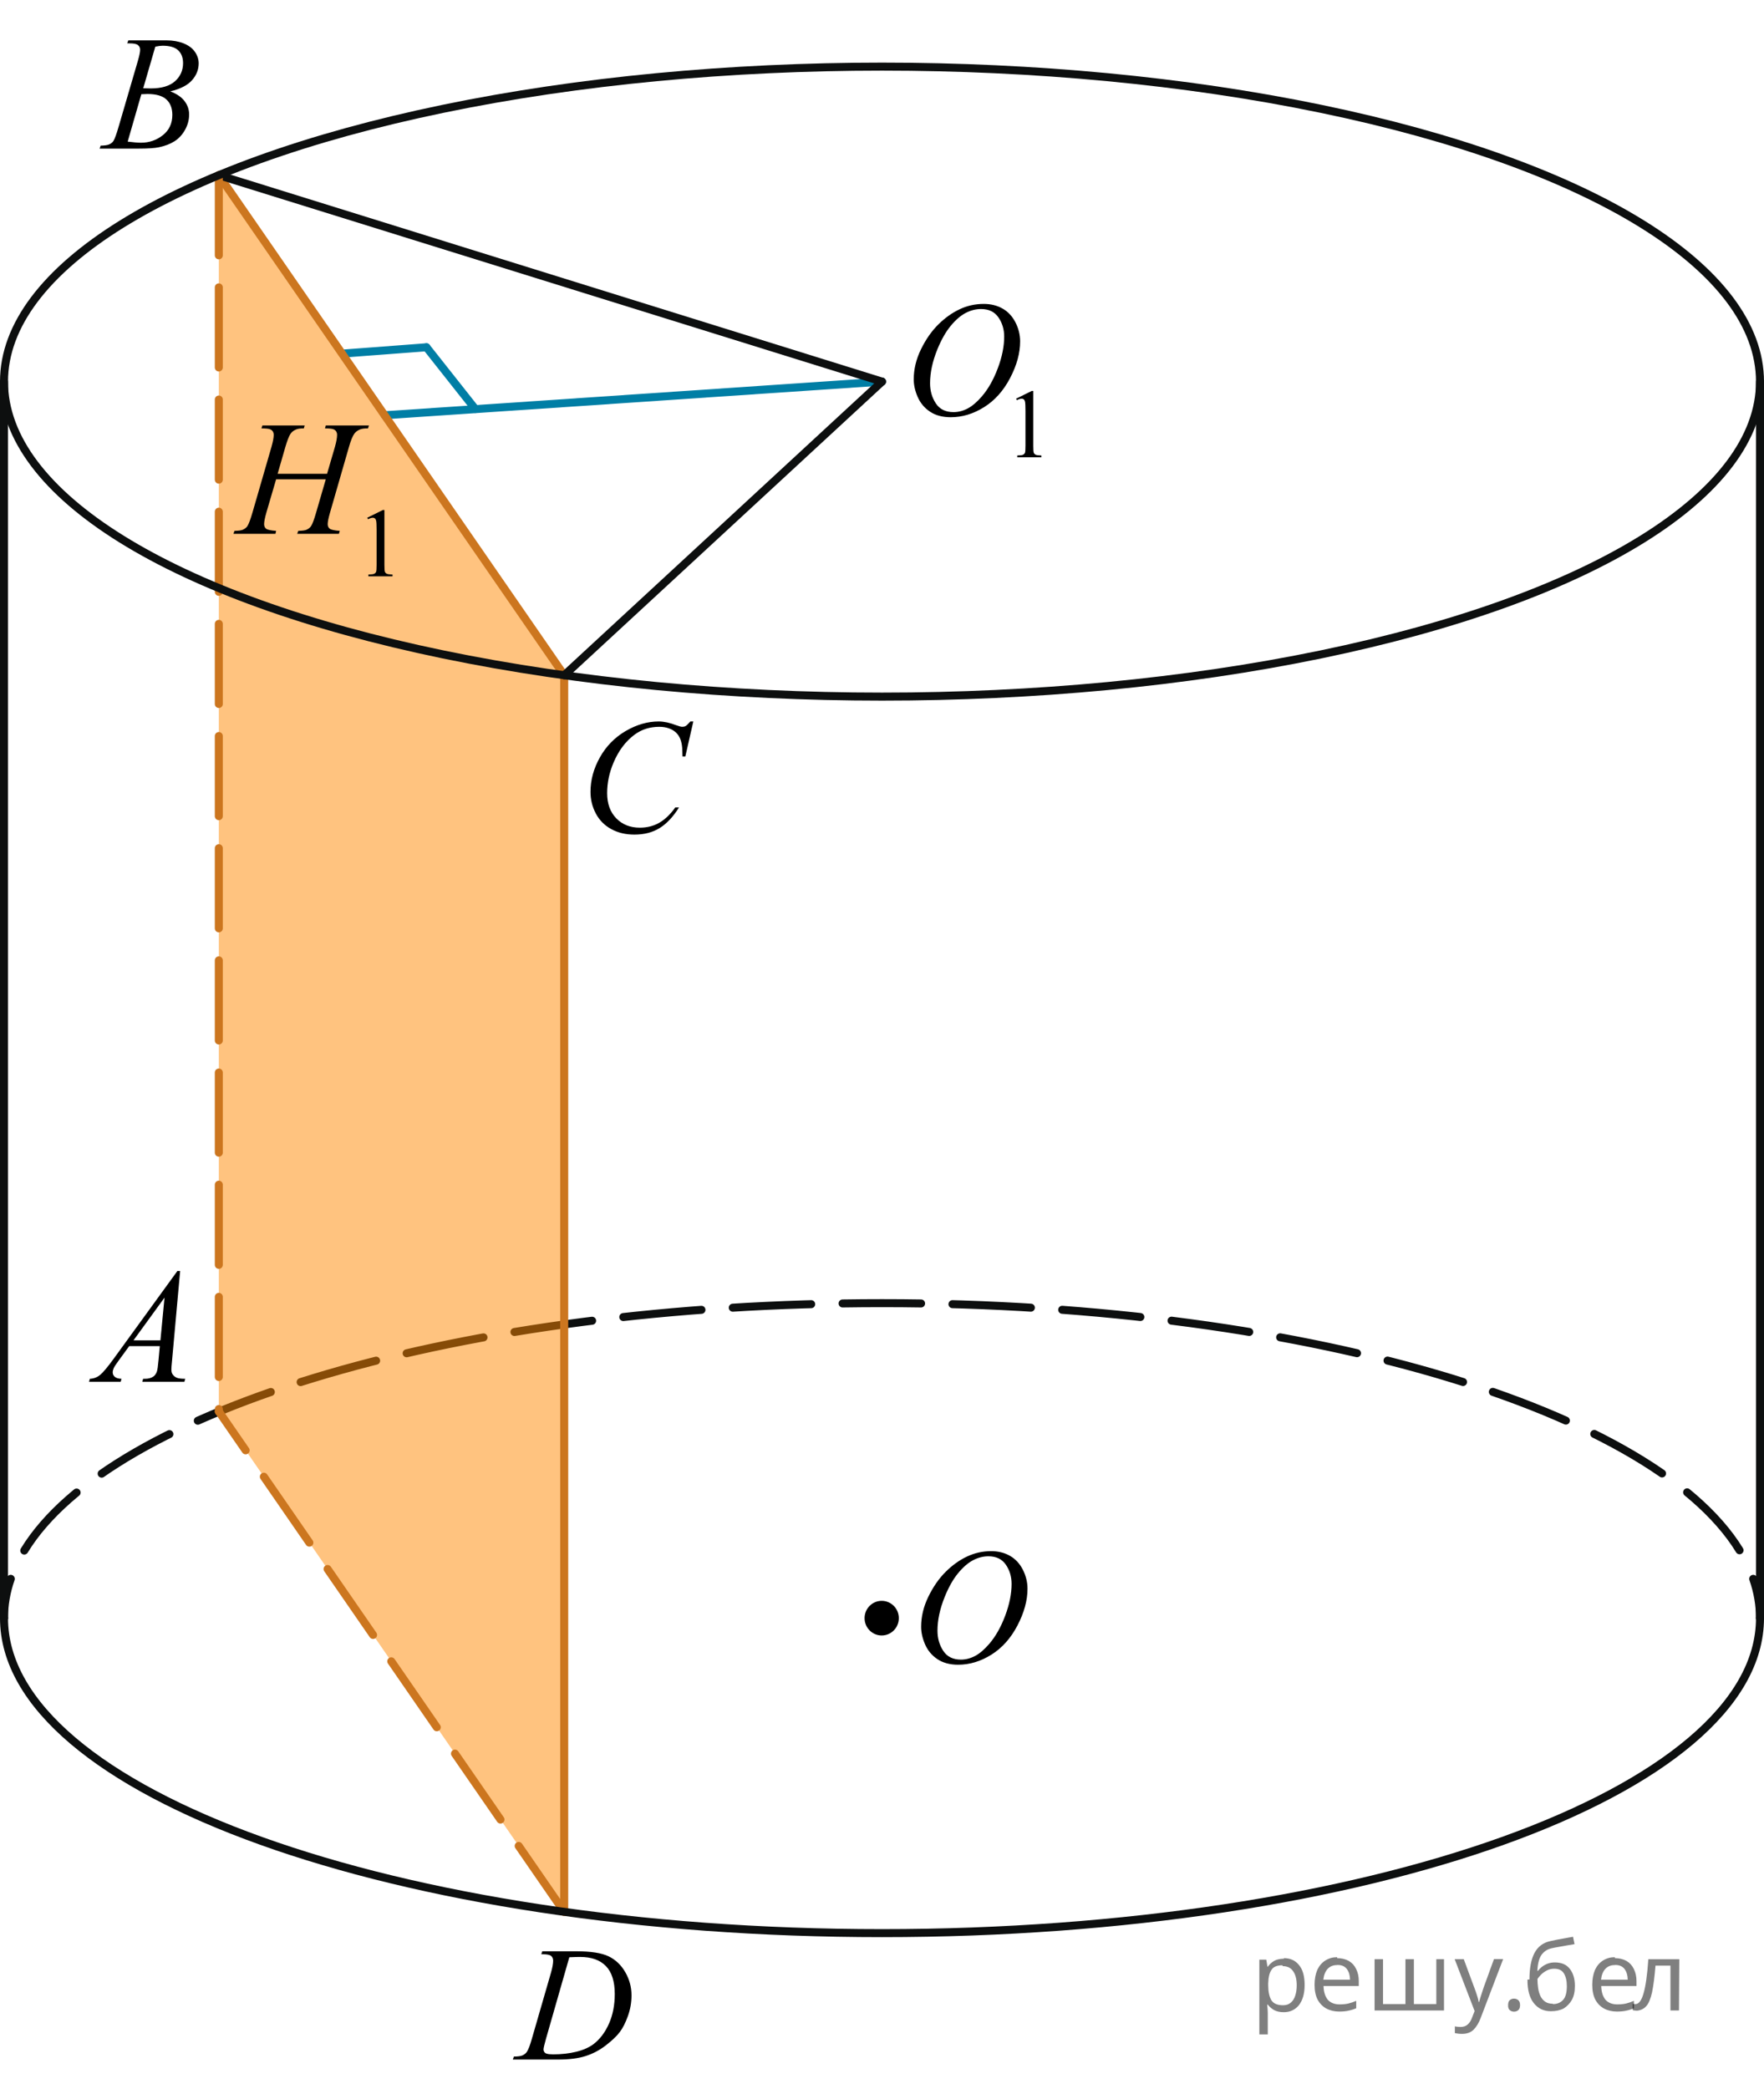
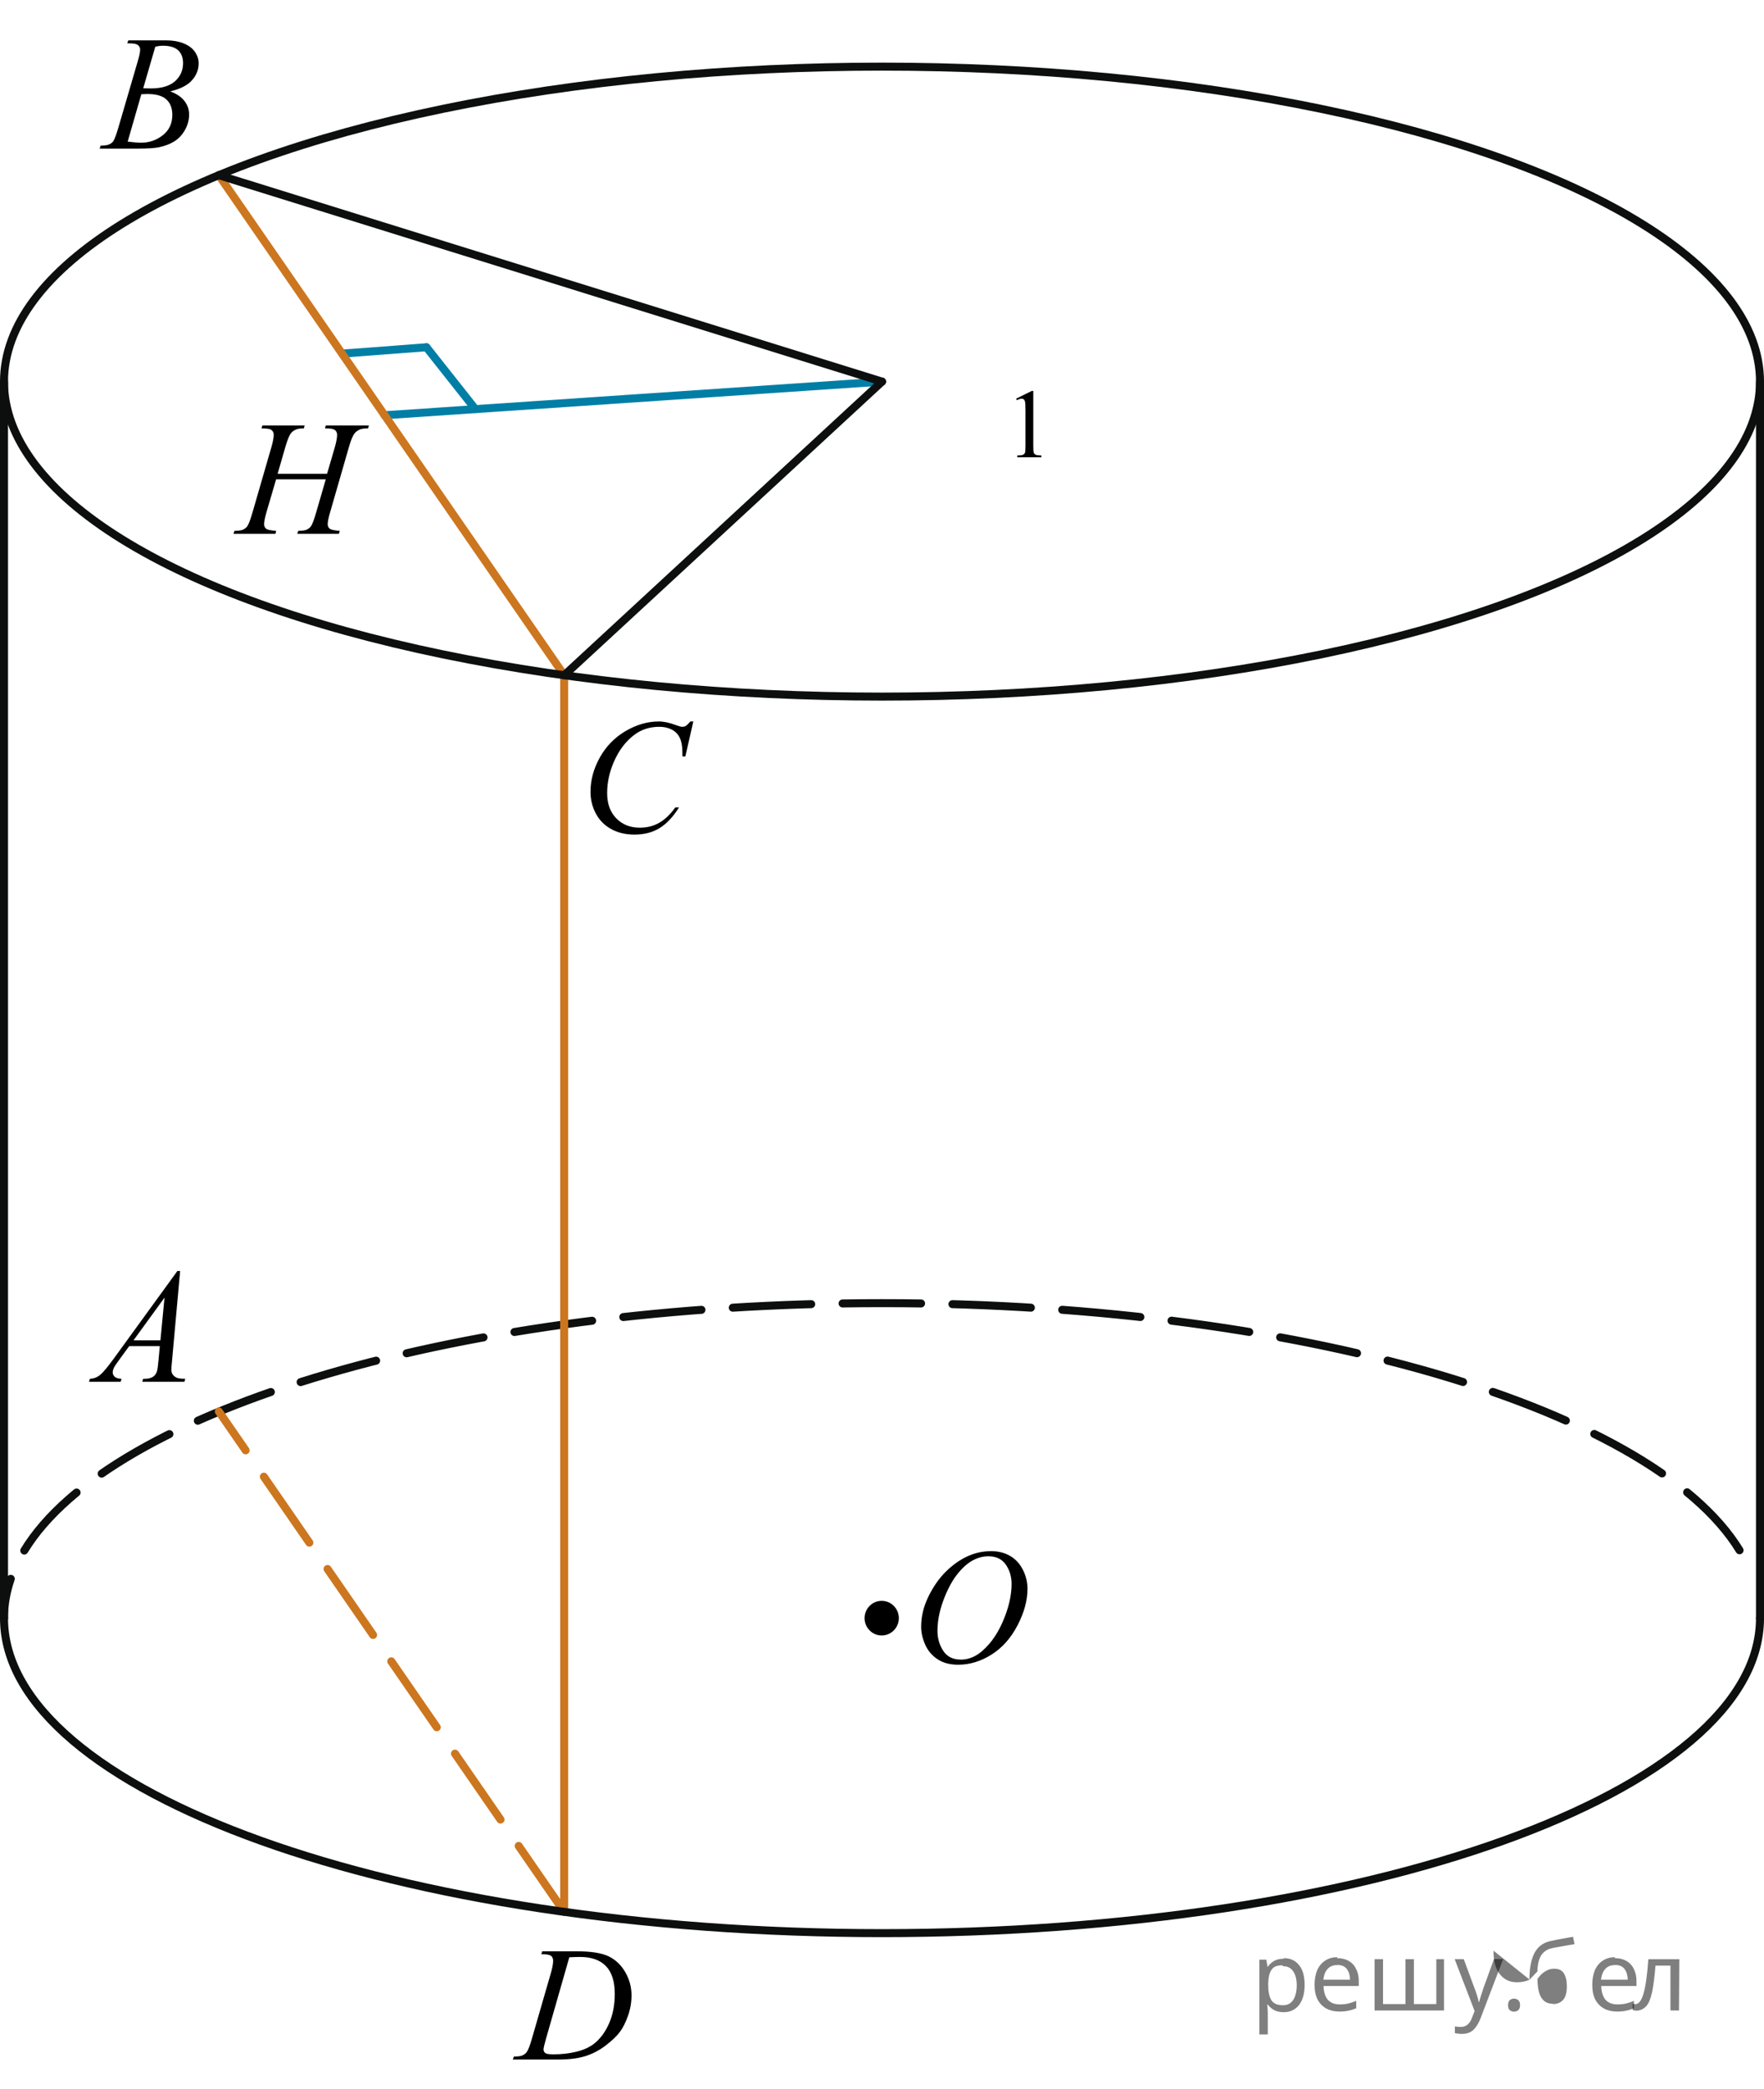
<svg xmlns="http://www.w3.org/2000/svg" xmlns:xlink="http://www.w3.org/1999/xlink" version="1.1" id="Слой_1" x="0px" y="0px" width="165.16px" height="195.579px" viewBox="0 0 165.16 195.579" enable-background="new 0 0 165.16 195.579" xml:space="preserve">
  <line fill="none" stroke="#007EA5" stroke-width="0.75" stroke-linecap="round" stroke-linejoin="round" stroke-miterlimit="10" x1="36.011" y1="38.873" x2="82.58" y2="35.723" />
  <g>
    <line fill="none" stroke="#007EA5" stroke-width="0.75" stroke-linecap="round" stroke-linejoin="round" stroke-miterlimit="10" x1="32.261" y1="33.087" x2="39.929" y2="32.508" />
    <line fill="none" stroke="#007EA5" stroke-width="0.75" stroke-linecap="round" stroke-linejoin="round" stroke-miterlimit="10" x1="39.929" y1="32.508" x2="44.5" y2="38.288" />
  </g>
  <g>
    <g>
      <path fill="none" stroke="#0D0F0F" stroke-width="0.75" stroke-linecap="round" stroke-linejoin="round" d="M0.375,151.474    c0-1.246,0.215-2.474,0.634-3.68" />
      <path fill="none" stroke="#0D0F0F" stroke-width="0.75" stroke-linecap="round" stroke-linejoin="round" stroke-dasharray="7.349,2.94" d="    M2.272,145.147c8.073-13.244,40.962-23.16,80.308-23.16c40.613,0,74.348,10.564,81.01,24.45" />
-       <path fill="none" stroke="#0D0F0F" stroke-width="0.75" stroke-linecap="round" stroke-linejoin="round" d="M164.15,147.794    c0.418,1.206,0.634,2.434,0.634,3.68" />
-     </g>
-   </g>
-   <path opacity="0.5" fill="#FF8800" enable-background="new    " d="M20.487,132.125c0-38.575,0-77.15,0-115.725  c10.779,15.604,21.559,31.208,32.338,46.812c0,38.586,0,77.171,0,115.757C42.045,163.355,31.266,147.74,20.487,132.125  z" />
+     </g>
+   </g>
  <line fill="none" stroke="#0D0F0F" stroke-width="0.75" stroke-linecap="round" stroke-linejoin="round" stroke-miterlimit="10" x1="164.785" y1="151.474" x2="164.785" y2="35.723" />
  <line fill="none" stroke="#0D0F0F" stroke-width="0.75" stroke-linecap="round" stroke-linejoin="round" stroke-miterlimit="10" x1="0.375" y1="151.474" x2="0.375" y2="35.723" />
  <line fill="none" stroke="#CC761F" stroke-width="0.75" stroke-linecap="round" stroke-linejoin="round" stroke-miterlimit="10" x1="52.825" y1="63.212" x2="52.825" y2="178.969" />
  <line fill="none" stroke="#CC761F" stroke-width="0.75" stroke-linecap="round" stroke-linejoin="round" stroke-miterlimit="10" x1="20.487" y1="16.4" x2="52.825" y2="63.212" />
  <line fill="none" stroke="#0D0F0F" stroke-width="0.75" stroke-linecap="round" stroke-linejoin="round" stroke-miterlimit="10" x1="82.58" y1="35.723" x2="52.825" y2="63.212" />
  <line fill="none" stroke="#0D0F0F" stroke-width="0.75" stroke-linecap="round" stroke-linejoin="round" stroke-miterlimit="10" x1="20.487" y1="16.4" x2="82.58" y2="35.723" />
-   <line fill="none" stroke="#CC761F" stroke-width="0.75" stroke-linecap="round" stroke-linejoin="round" stroke-miterlimit="10" stroke-dasharray="7.5,3" x1="20.487" y1="16.4" x2="20.487" y2="132.125" />
  <line fill="none" stroke="#CC761F" stroke-width="0.75" stroke-linecap="round" stroke-linejoin="round" stroke-miterlimit="10" stroke-dasharray="7.5,3" x1="52.825" y1="178.969" x2="20.487" y2="132.125" />
  <g>
    <g>
      <g>
        <g>
          <g>
            <g>
              <g>
                <g>
                  <g>
                    <g>
                      <g>
                        <g>
                          <g>
                            <g>
                              <g>
                                <g>
                                  <g>
                                    <g>
                                      <g>
                                        <g>
                                          <g>
                                            <defs>
                                              <rect id="SVGID_1_" x="5.362" y="115.431" width="15.125" height="16.694" />
                                            </defs>
                                            <clipPath id="SVGID_00000054944113354452391620000000165186637009436038_">
                                              <use xlink:href="#SVGID_1_" overflow="visible" />
                                            </clipPath>
                                            <g clip-path="url(#SVGID_00000054944113354452391620000000165186637009436038_)">
                                              <g enable-background="new    ">
                                                <path d="M16.866,118.979l-0.761,8.431c-0.04,0.394-0.059,0.652-0.059,0.777                         c0,0.199,0.037,0.351,0.111,0.456c0.093,0.144,0.22,0.251,0.38,0.321                         c0.16,0.069,0.429,0.104,0.809,0.104l-0.081,0.276h-3.944l0.082-0.276h0.17                         c0.32,0,0.581-0.07,0.783-0.209c0.143-0.095,0.253-0.252,0.333-0.472                         c0.054-0.154,0.105-0.518,0.155-1.091l0.118-1.285h-2.866l-1.019,1.397                         c-0.231,0.314-0.377,0.539-0.435,0.676c-0.059,0.138-0.089,0.266-0.089,0.386                         c0,0.159,0.064,0.296,0.192,0.41c0.128,0.115,0.34,0.178,0.635,0.188l-0.081,0.276H8.335                         l0.082-0.276c0.364-0.015,0.685-0.139,0.964-0.37c0.278-0.231,0.693-0.727,1.244-1.483                         l5.982-8.236L16.866,118.979L16.866,118.979z M15.404,121.468l-2.903,3.999h2.519L15.404,121.468z                         " />
                                              </g>
                                            </g>
                                          </g>
                                        </g>
                                      </g>
                                    </g>
                                  </g>
                                </g>
                              </g>
                            </g>
                          </g>
                        </g>
                      </g>
                    </g>
                  </g>
                </g>
              </g>
            </g>
          </g>
        </g>
      </g>
    </g>
  </g>
  <g>
    <g>
      <g>
        <g>
          <g>
            <g>
              <g>
                <g>
                  <g>
                    <g>
                      <g>
                        <g>
                          <g>
                            <g>
                              <g>
                                <g>
                                  <g>
                                    <g>
                                      <g>
                                        <g>
                                          <g>
                                            <g>
                                              <defs>
                                                <rect id="SVGID_00000033367052010673103160000007623584523536392834_" x="6.71" y="0" width="15.124" height="16.695" />
                                              </defs>
                                              <clipPath id="SVGID_00000029020202982566138060000016927718455195233445_">
                                                <use xlink:href="#SVGID_00000033367052010673103160000007623584523536392834_" overflow="visible" />
                                              </clipPath>
                                              <g clip-path="url(#SVGID_00000029020202982566138060000016927718455195233445_)">
                                                <g enable-background="new    ">
                                                  <path d="M11.911,4.055l0.103-0.277h3.575c0.601,0,1.136,0.095,1.606,0.284                          c0.47,0.19,0.822,0.454,1.056,0.793s0.351,0.697,0.351,1.076c0,0.583-0.208,1.109-0.624,1.58                          s-1.094,0.818-2.034,1.042c0.606,0.231,1.051,0.534,1.336,0.912                          c0.286,0.379,0.428,0.795,0.428,1.248c0,0.504-0.128,0.984-0.384,1.442                          c-0.256,0.459-0.585,0.815-0.986,1.069c-0.401,0.254-0.885,0.44-1.451,0.56                          c-0.404,0.085-1.034,0.127-1.891,0.127H9.326l0.096-0.276c0.384-0.01,0.645-0.048,0.783-0.112                          c0.197-0.085,0.337-0.196,0.421-0.336c0.118-0.19,0.276-0.623,0.473-1.301l1.794-6.136                          c0.153-0.519,0.229-0.882,0.229-1.091c0-0.185-0.068-0.33-0.203-0.438                          s-0.393-0.161-0.771-0.161C12.064,4.062,11.985,4.06,11.911,4.055z M11.955,13.255                          c0.532,0.069,0.948,0.104,1.248,0.104c0.768,0,1.449-0.234,2.042-0.703                          c0.593-0.468,0.89-1.103,0.89-1.905c0-0.613-0.184-1.092-0.55-1.435S14.626,8.8,13.809,8.8                          c-0.158,0-0.35,0.008-0.576,0.022L11.955,13.255z M13.41,8.262                          c0.32,0.01,0.551,0.016,0.694,0.016c1.024,0,1.786-0.227,2.286-0.677                          c0.499-0.451,0.75-1.015,0.75-1.692c0-0.514-0.153-0.913-0.458-1.2                          c-0.305-0.286-0.792-0.43-1.462-0.43c-0.177,0-0.403,0.03-0.679,0.09L13.41,8.262z" />
                                                </g>
                                              </g>
                                            </g>
                                          </g>
                                        </g>
                                      </g>
                                    </g>
                                  </g>
                                </g>
                              </g>
                            </g>
                          </g>
                        </g>
                      </g>
                    </g>
                  </g>
                </g>
              </g>
            </g>
          </g>
        </g>
      </g>
    </g>
  </g>
  <g>
    <g>
      <g>
        <g>
          <g>
            <g>
              <g>
                <g>
                  <g>
                    <g>
                      <g>
                        <g>
                          <g>
                            <g>
                              <g>
                                <g>
                                  <g>
                                    <g>
                                      <g>
                                        <g>
                                          <g>
                                            <g>
                                              <defs>
                                                <rect id="SVGID_00000013162184252635392050000010289198619084225463_" x="52.193" y="63.98" width="16.51" height="18.079" />
                                              </defs>
                                              <clipPath id="SVGID_00000085213607097318202950000013169603281885477005_">
                                                <use xlink:href="#SVGID_00000013162184252635392050000010289198619084225463_" overflow="visible" />
                                              </clipPath>
                                              <g clip-path="url(#SVGID_00000085213607097318202950000013169603281885477005_)">
                                                <g enable-background="new    ">
                                                  <path d="M64.914,67.535l-0.747,3.279h-0.266l-0.03-0.822                          c-0.025-0.299-0.081-0.565-0.17-0.799s-0.222-0.438-0.399-0.608                          c-0.177-0.172-0.401-0.307-0.672-0.403c-0.271-0.098-0.571-0.146-0.901-0.146                          c-0.882,0-1.653,0.244-2.312,0.732c-0.842,0.622-1.502,1.501-1.98,2.637                          c-0.394,0.935-0.591,1.885-0.591,2.846c0,0.981,0.283,1.764,0.85,2.349                          s1.303,0.878,2.209,0.878c0.685,0,1.294-0.154,1.829-0.464                          c0.535-0.309,1.031-0.784,1.489-1.426h0.348c-0.542,0.871-1.143,1.512-1.803,1.923                          c-0.66,0.411-1.451,0.616-2.372,0.616c-0.817,0-1.542-0.173-2.172-0.519                          c-0.631-0.347-1.111-0.833-1.441-1.461c-0.33-0.627-0.495-1.302-0.495-2.023                          c0-1.105,0.293-2.182,0.879-3.227c0.586-1.046,1.39-1.867,2.412-2.465                          s2.053-0.896,3.092-0.896c0.488,0,1.034,0.117,1.64,0.351                          c0.266,0.1,0.458,0.149,0.576,0.149c0.118,0,0.222-0.024,0.31-0.074                          c0.088-0.05,0.236-0.191,0.443-0.426L64.914,67.535L64.914,67.535z" />
                                                </g>
                                              </g>
                                            </g>
                                          </g>
                                        </g>
                                      </g>
                                    </g>
                                  </g>
                                </g>
                              </g>
                            </g>
                          </g>
                        </g>
                      </g>
                    </g>
                  </g>
                </g>
              </g>
            </g>
          </g>
        </g>
      </g>
    </g>
  </g>
  <g>
    <g>
      <g>
        <g>
          <g>
            <g>
              <g>
                <g>
                  <g>
                    <g>
                      <g>
                        <g>
                          <g>
                            <g>
                              <g>
                                <g>
                                  <g>
                                    <g>
                                      <g>
                                        <g>
                                          <g>
                                            <g>
                                              <defs>
                                                <rect id="SVGID_00000096055543236126260510000005536540099306921135_" x="45.5" y="178.88" width="16.507" height="16.699" />
                                              </defs>
                                              <clipPath id="SVGID_00000180365481893288297110000005971573243489102750_">
                                                <use xlink:href="#SVGID_00000096055543236126260510000005536540099306921135_" overflow="visible" />
                                              </clipPath>
                                              <g clip-path="url(#SVGID_00000180365481893288297110000005971573243489102750_)">
                                                <g enable-background="new    ">
                                                  <path d="M50.682,182.935l0.089-0.277h3.199c1.355,0,2.358,0.157,3.011,0.472                          c0.652,0.314,1.173,0.808,1.562,1.483c0.389,0.675,0.584,1.398,0.584,2.171                          c0,0.662-0.112,1.307-0.336,1.932c-0.224,0.626-0.478,1.126-0.761,1.502                          c-0.283,0.377-0.718,0.792-1.304,1.245c-0.586,0.453-1.222,0.788-1.906,1.005                          s-1.539,0.325-2.563,0.325h-4.241l0.096-0.276c0.389-0.01,0.65-0.045,0.783-0.104                          c0.197-0.085,0.342-0.199,0.435-0.344c0.143-0.21,0.303-0.631,0.48-1.264l1.773-6.128                          c0.138-0.483,0.207-0.862,0.207-1.136c0-0.194-0.064-0.345-0.192-0.449                          c-0.128-0.104-0.379-0.156-0.753-0.156L50.682,182.935L50.682,182.935z M53.304,183.219                          l-2.172,7.586c-0.163,0.568-0.244,0.92-0.244,1.054c0,0.08,0.026,0.157,0.078,0.232                          c0.052,0.074,0.122,0.124,0.21,0.149c0.128,0.045,0.335,0.067,0.621,0.067                          c0.773,0,1.491-0.081,2.153-0.243c0.663-0.162,1.206-0.402,1.629-0.722                          c0.601-0.463,1.081-1.101,1.44-1.913s0.54-1.736,0.54-2.772                          c0-1.171-0.276-2.042-0.828-2.612s-1.357-0.856-2.416-0.856                          C54.056,183.189,53.718,183.199,53.304,183.219z" />
                                                </g>
                                              </g>
                                            </g>
                                          </g>
                                        </g>
                                      </g>
                                    </g>
                                  </g>
                                </g>
                              </g>
                            </g>
                          </g>
                        </g>
                      </g>
                    </g>
                  </g>
                </g>
              </g>
            </g>
          </g>
        </g>
      </g>
    </g>
  </g>
  <g>
    <g>
      <g>
        <g>
          <g>
            <g>
              <g>
                <g>
                  <g>
                    <g>
                      <g>
                        <g>
                          <g>
                            <g>
                              <g>
                                <g>
                                  <g>
                                    <g>
                                      <g>
                                        <g>
                                          <g>
                                            <g>
                                              <defs>
                                                <rect id="SVGID_00000081634344448701057340000004995141882718228388_" x="82.58" y="23.511" width="17.896" height="22.286" />
                                              </defs>
                                              <clipPath id="SVGID_00000013194204482989653640000007009757845963905413_">
                                                <use xlink:href="#SVGID_00000081634344448701057340000004995141882718228388_" overflow="visible" />
                                              </clipPath>
                                              <g clip-path="url(#SVGID_00000013194204482989653640000007009757845963905413_)">
                                                <g enable-background="new    ">
                                                  <path d="M95.136,37.32l1.462-0.723h0.146v5.135c0,0.341,0.014,0.554,0.042,0.638                          c0.028,0.083,0.086,0.147,0.175,0.192c0.089,0.045,0.269,0.07,0.54,0.076v0.166h-2.259v-0.166                          c0.284-0.006,0.467-0.03,0.549-0.074c0.083-0.043,0.14-0.102,0.173-0.175                          s0.049-0.292,0.049-0.657V38.45c0-0.442-0.015-0.727-0.044-0.853                          c-0.021-0.096-0.058-0.166-0.113-0.211c-0.055-0.044-0.121-0.066-0.197-0.066                          c-0.109,0-0.261,0.046-0.456,0.139L95.136,37.32z" />
                                                </g>
                                              </g>
                                            </g>
                                          </g>
                                        </g>
                                      </g>
                                    </g>
                                  </g>
                                </g>
                              </g>
                            </g>
                          </g>
                        </g>
                      </g>
                    </g>
                  </g>
                </g>
              </g>
            </g>
          </g>
        </g>
      </g>
    </g>
    <g>
      <g>
        <g>
          <g>
            <g>
              <g>
                <g>
                  <g>
                    <g>
                      <g>
                        <g>
                          <g>
                            <g>
                              <g>
                                <g>
                                  <g>
                                    <g>
                                      <g>
                                        <g>
                                          <g>
                                            <g>
                                              <defs>
-                                                 <rect id="SVGID_00000133530950086242742560000010136817413366229635_" x="82.58" y="23.511" width="17.896" height="22.286" />
-                                               </defs>
+                                                 </defs>
                                              <clipPath id="SVGID_00000173145643844793380400000000369181723929078694_">
                                                <use xlink:href="#SVGID_00000133530950086242742560000010136817413366229635_" overflow="visible" />
                                              </clipPath>
                                              <g clip-path="url(#SVGID_00000173145643844793380400000000369181723929078694_)">
                                                <g enable-background="new    ">
                                                  <path d="M92.106,28.449c0.665,0,1.253,0.146,1.766,0.438c0.512,0.292,0.914,0.724,1.205,1.295                          s0.436,1.163,0.436,1.776c0,1.088-0.311,2.228-0.935,3.423                          c-0.623,1.194-1.437,2.106-2.442,2.734c-1.005,0.629-2.044,0.942-3.119,0.942                          c-0.773,0-1.42-0.173-1.94-0.519c-0.52-0.347-0.904-0.805-1.153-1.373                          c-0.249-0.568-0.373-1.119-0.373-1.653c0-0.947,0.225-1.884,0.676-2.809                          c0.451-0.926,0.989-1.698,1.615-2.319c0.626-0.621,1.294-1.099,2.003-1.433                          C90.553,28.616,91.307,28.449,92.106,28.449z M91.854,28.928c-0.493,0-0.975,0.123-1.445,0.37                          c-0.471,0.247-0.938,0.65-1.4,1.212c-0.463,0.56-0.879,1.296-1.249,2.203                          c-0.453,1.117-0.68,2.172-0.68,3.165c0,0.708,0.18,1.335,0.539,1.881                          c0.36,0.547,0.912,0.819,1.656,0.819c0.448,0,0.888-0.112,1.319-0.337                          c0.431-0.224,0.881-0.608,1.349-1.151c0.586-0.684,1.079-1.556,1.478-2.615                          c0.399-1.06,0.599-2.049,0.599-2.966c0-0.679-0.18-1.278-0.54-1.8                          C93.12,29.188,92.578,28.928,91.854,28.928z" />
                                                </g>
                                              </g>
                                            </g>
                                          </g>
                                        </g>
                                      </g>
                                    </g>
                                  </g>
                                </g>
                              </g>
                            </g>
                          </g>
                        </g>
                      </g>
                    </g>
                  </g>
                </g>
              </g>
            </g>
          </g>
        </g>
      </g>
    </g>
  </g>
  <g>
    <g>
      <g>
        <g>
          <g>
            <g>
              <g>
                <g>
                  <g>
                    <g>
                      <g>
                        <g>
                          <g>
                            <g>
                              <g>
                                <g>
                                  <g>
                                    <g>
                                      <g>
                                        <g>
                                          <g>
                                            <g>
                                              <g>
                                                <defs>
                                                  <rect id="SVGID_00000110472574962072480640000002287446828717199232_" x="83.272" y="141.644" width="16.511" height="18.146" />
                                                </defs>
                                                <clipPath id="SVGID_00000011732415524360735450000013596593527018793604_">
                                                  <use xlink:href="#SVGID_00000110472574962072480640000002287446828717199232_" overflow="visible" />
                                                </clipPath>
                                                <g clip-path="url(#SVGID_00000011732415524360735450000013596593527018793604_)">
                                                  <g enable-background="new    ">
                                                    <path d="M92.797,145.202c0.665,0,1.253,0.146,1.766,0.44c0.512,0.292,0.914,0.725,1.205,1.297                           c0.29,0.572,0.435,1.166,0.435,1.78c0,1.09-0.311,2.233-0.935,3.43                           c-0.623,1.197-1.437,2.111-2.441,2.741c-1.005,0.63-2.044,0.944-3.118,0.944                           c-0.773,0-1.419-0.174-1.939-0.521c-0.52-0.347-0.904-0.806-1.153-1.375                           c-0.248-0.57-0.373-1.122-0.373-1.657c0-0.95,0.225-1.889,0.676-2.815                           s0.989-1.702,1.615-2.324c0.625-0.622,1.292-1.101,2.002-1.435S91.999,145.202,92.797,145.202                           z M92.546,145.683c-0.493,0-0.974,0.124-1.444,0.371c-0.471,0.247-0.938,0.652-1.4,1.215                           c-0.463,0.561-0.879,1.298-1.248,2.208c-0.453,1.119-0.68,2.177-0.68,3.171                           c0,0.71,0.18,1.338,0.54,1.886c0.359,0.547,0.911,0.821,1.655,0.821                           c0.448,0,0.888-0.113,1.319-0.338c0.431-0.225,0.88-0.609,1.348-1.154                           c0.586-0.685,1.079-1.559,1.478-2.62c0.399-1.062,0.599-2.054,0.599-2.973                           c0-0.68-0.18-1.281-0.54-1.804C93.811,145.943,93.269,145.683,92.546,145.683z" />
                                                  </g>
                                                </g>
                                              </g>
                                            </g>
                                          </g>
                                        </g>
                                      </g>
                                    </g>
                                  </g>
                                </g>
                              </g>
                            </g>
                          </g>
                        </g>
                      </g>
                    </g>
                  </g>
                </g>
              </g>
            </g>
          </g>
        </g>
      </g>
    </g>
  </g>
  <ellipse cx="82.552" cy="151.474" rx="1.604" ry="1.621" />
  <g>
    <g>
      <g>
        <g>
          <g>
            <g>
              <g>
                <g>
                  <g>
                    <g>
                      <g>
                        <g>
                          <g>
                            <g>
                              <g>
                                <g>
                                  <g>
                                    <g>
                                      <g>
                                        <g>
                                          <g>
                                            <g>
                                              <defs>
-                                                 <rect id="SVGID_00000023251497124435151170000003415652872292401554_" x="19.283" y="34.654" width="20.646" height="22.287" />
-                                               </defs>
+                                                 </defs>
                                              <clipPath id="SVGID_00000009588694519194942670000013123091785051217288_">
                                                <use xlink:href="#SVGID_00000023251497124435151170000003415652872292401554_" overflow="visible" />
                                              </clipPath>
                                              <g clip-path="url(#SVGID_00000009588694519194942670000013123091785051217288_)">
                                                <g enable-background="new    ">
                                                  <path d="M34.385,48.465l1.462-0.723h0.146v5.135c0,0.341,0.014,0.554,0.042,0.638                          c0.028,0.083,0.086,0.147,0.175,0.192c0.089,0.045,0.269,0.07,0.541,0.076v0.166h-2.261v-0.166                          c0.284-0.006,0.467-0.03,0.55-0.074c0.083-0.043,0.14-0.102,0.173-0.175                          s0.049-0.292,0.049-0.657v-3.282c0-0.442-0.015-0.727-0.044-0.853                          c-0.021-0.096-0.059-0.166-0.113-0.211c-0.055-0.044-0.121-0.066-0.197-0.066                          c-0.109,0-0.262,0.046-0.457,0.139L34.385,48.465z" />
                                                </g>
                                              </g>
                                            </g>
                                          </g>
                                        </g>
                                      </g>
                                    </g>
                                  </g>
                                </g>
                              </g>
                            </g>
                          </g>
                        </g>
                      </g>
                    </g>
                  </g>
                </g>
              </g>
            </g>
          </g>
        </g>
      </g>
    </g>
    <g>
      <g>
        <g>
          <g>
            <g>
              <g>
                <g>
                  <g>
                    <g>
                      <g>
                        <g>
                          <g>
                            <g>
                              <g>
                                <g>
                                  <g>
                                    <g>
                                      <g>
                                        <g>
                                          <g>
                                            <g>
                                              <defs>
                                                <rect id="SVGID_00000179631203744840625220000008054901565483166872_" x="19.283" y="34.654" width="20.646" height="22.287" />
                                              </defs>
                                              <clipPath id="SVGID_00000028305831818911407490000012858885503905145487_">
                                                <use xlink:href="#SVGID_00000179631203744840625220000008054901565483166872_" overflow="visible" />
                                              </clipPath>
                                              <g clip-path="url(#SVGID_00000028305831818911407490000012858885503905145487_)">
                                                <g enable-background="new    ">
                                                  <path d="M25.993,44.352h4.629l0.732-2.506c0.138-0.488,0.207-0.868,0.207-1.138                          c0-0.129-0.031-0.24-0.092-0.332c-0.062-0.093-0.157-0.161-0.285-0.206                          c-0.128-0.045-0.38-0.067-0.754-0.067l0.074-0.277h4.038l-0.089,0.277                          c-0.34-0.005-0.594,0.03-0.762,0.104c-0.236,0.104-0.412,0.239-0.525,0.404                          c-0.163,0.234-0.328,0.645-0.496,1.234l-1.767,6.127c-0.148,0.509-0.222,0.873-0.222,1.093                          c0,0.19,0.065,0.333,0.196,0.431c0.131,0.097,0.442,0.163,0.935,0.198l-0.082,0.276h-3.904                          l0.103-0.276c0.384-0.011,0.641-0.045,0.769-0.105c0.197-0.09,0.34-0.204,0.429-0.344                          c0.128-0.194,0.286-0.618,0.473-1.272l0.902-3.104h-4.65l-0.91,3.104                          c-0.143,0.499-0.214,0.863-0.214,1.093c0,0.19,0.064,0.333,0.192,0.431                          c0.128,0.097,0.439,0.163,0.932,0.198l-0.06,0.276h-3.934l0.096-0.276                          c0.39-0.011,0.648-0.045,0.776-0.105c0.197-0.09,0.343-0.204,0.436-0.344                          c0.128-0.204,0.286-0.629,0.473-1.272l1.774-6.127c0.143-0.499,0.214-0.878,0.214-1.138                          c0-0.129-0.031-0.24-0.092-0.332c-0.061-0.093-0.158-0.161-0.289-0.206                          c-0.13-0.045-0.386-0.067-0.765-0.067l0.089-0.277h3.956l-0.081,0.277                          c-0.331-0.005-0.574,0.03-0.732,0.104c-0.232,0.1-0.402,0.232-0.51,0.397                          c-0.148,0.22-0.31,0.634-0.488,1.242L25.993,44.352z" />
                                                </g>
                                              </g>
                                            </g>
                                          </g>
                                        </g>
                                      </g>
                                    </g>
                                  </g>
                                </g>
                              </g>
                            </g>
                          </g>
                        </g>
                      </g>
                    </g>
                  </g>
                </g>
              </g>
            </g>
          </g>
        </g>
      </g>
    </g>
  </g>
  <ellipse fill="none" stroke="#0D0F0F" stroke-width="0.75" stroke-linecap="round" stroke-linejoin="round" stroke-miterlimit="10" cx="82.58" cy="35.723" rx="82.205" ry="29.486" />
  <path fill="none" stroke="#0D0F0F" stroke-width="0.75" stroke-linecap="round" stroke-linejoin="round" stroke-miterlimit="10" d="  M164.785,151.474c0,16.285-36.804,29.486-82.205,29.486S0.375,167.759,0.375,151.474" />
  <path fill="#FF8800" d="M52.825,62.564" />
  <g fill-opacity=".5">
    <path d="m120.2 183.3q0.89 0 1.4 0.62 0.55 0.62 0.55 1.9 0 1.2-0.55 1.9-0.54 0.64-1.4 0.64-0.56 0-0.93-0.21-0.36-0.22-0.57-0.5h-0.054q0.018 0.15 0.036 0.39t0.018 0.4v2h-0.79v-7h0.65l0.11 0.66h0.036q0.22-0.32 0.57-0.53t0.94-0.22zm-0.14 0.67q-0.74 0-1 0.41-0.3 0.41-0.32 1.3v0.15q0 0.89 0.29 1.4 0.3 0.48 1.1 0.48 0.44 0 0.72-0.24 0.29-0.24 0.42-0.66 0.14-0.42 0.14-0.96 0-0.83-0.32-1.3-0.32-0.5-0.98-0.5z" />
    <path d="m125.2 183.3q0.62 0 1.1 0.27 0.45 0.27 0.68 0.76 0.24 0.49 0.24 1.1v0.48h-3.3q0.018 0.82 0.41 1.3 0.4 0.42 1.1 0.42 0.46 0 0.81-0.081 0.36-0.09 0.74-0.25v0.69q-0.37 0.16-0.73 0.23-0.36 0.081-0.86 0.081-0.68 0-1.2-0.28-0.52-0.28-0.82-0.83-0.29-0.56-0.29-1.4 0-0.79 0.26-1.4 0.27-0.57 0.75-0.87 0.49-0.31 1.1-0.31zm-9e-3 0.65q-0.57 0-0.9 0.37-0.32 0.36-0.39 1h2.5q-9e-3 -0.61-0.29-0.99-0.28-0.39-0.88-0.39z" />
    <path d="m135.2 183.4v4.8h-6.5v-4.8h0.79v4.2h2.1v-4.2h0.79v4.2h2.1v-4.2z" />
    <path d="m136.2 183.4h0.85l1 2.7q0.14 0.36 0.24 0.69 0.11 0.32 0.16 0.62h0.036q0.054-0.22 0.17-0.58 0.12-0.37 0.24-0.74l0.98-2.7h0.86l-2.1 5.5q-0.25 0.68-0.66 1.1-0.4 0.4-1.1 0.4-0.22 0-0.38-0.027-0.16-0.018-0.28-0.045v-0.63q0.099 0.018 0.23 0.036 0.14 0.018 0.3 0.018 0.41 0 0.67-0.23 0.26-0.23 0.4-0.62l0.25-0.64z" />
    <path d="m141.2 187.7q0-0.33 0.16-0.47t0.39-0.14q0.23 0 0.4 0.14 0.17 0.14 0.17 0.47 0 0.32-0.17 0.47-0.16 0.14-0.4 0.14-0.22 0-0.39-0.14t-0.16-0.47z" />
-     <path d="m143.2 185.3q0-1.6 0.48-2.5 0.48-0.89 1.5-1.1 0.58-0.13 1.1-0.22t1-0.18l0.14 0.69q-0.32 0.045-0.71 0.12-0.4 0.063-0.78 0.14-0.39 0.063-0.67 0.13-0.58 0.13-0.93 0.61-0.34 0.48-0.39 1.5h0.054q0.13-0.17 0.34-0.35 0.22-0.18 0.53-0.31 0.32-0.13 0.71-0.13 0.94 0 1.4 0.6 0.48 0.6 0.48 1.6 0 0.8-0.28 1.3t-0.77 0.81q-0.5 0.26-1.2 0.26-1 0-1.6-0.76t-0.59-2.2zm2.2 2.3q0.58 0 0.94-0.38t0.36-1.3q0-0.74-0.28-1.2-0.27-0.43-0.9-0.43-0.4 0-0.72 0.18-0.32 0.17-0.54 0.4t-0.31 0.38q0 0.44 0.063 0.86t0.22 0.75q0.16 0.32 0.44 0.52 0.29 0.19 0.72 0.19z" />
+     <path d="m143.2 185.3q0-1.6 0.48-2.5 0.48-0.89 1.5-1.1 0.58-0.13 1.1-0.22t1-0.18l0.14 0.69q-0.32 0.045-0.71 0.12-0.4 0.063-0.78 0.14-0.39 0.063-0.67 0.13-0.58 0.13-0.93 0.61-0.34 0.48-0.39 1.5h0.054t-0.77 0.81q-0.5 0.26-1.2 0.26-1 0-1.6-0.76t-0.59-2.2zm2.2 2.3q0.58 0 0.94-0.38t0.36-1.3q0-0.74-0.28-1.2-0.27-0.43-0.9-0.43-0.4 0-0.72 0.18-0.32 0.17-0.54 0.4t-0.31 0.38q0 0.44 0.063 0.86t0.22 0.75q0.16 0.32 0.44 0.52 0.29 0.19 0.72 0.19z" />
    <path d="m151.2 183.3q0.62 0 1.1 0.27 0.45 0.27 0.68 0.76 0.24 0.49 0.24 1.1v0.48h-3.3q0.018 0.82 0.41 1.3 0.4 0.42 1.1 0.42 0.46 0 0.81-0.081 0.36-0.09 0.74-0.25v0.69q-0.37 0.16-0.73 0.23-0.36 0.081-0.86 0.081-0.68 0-1.2-0.28-0.52-0.28-0.82-0.83-0.29-0.56-0.29-1.4 0-0.79 0.26-1.4 0.27-0.57 0.75-0.87 0.49-0.31 1.1-0.31zm-9e-3 0.65q-0.57 0-0.9 0.37-0.32 0.36-0.39 1h2.5q-9e-3 -0.61-0.29-0.99-0.28-0.39-0.88-0.39z" />
    <path d="m157.2 188.2h-0.8v-4.2h-1.4q-0.12 1.5-0.32 2.5-0.21 0.93-0.55 1.3t-0.86 0.42q-0.12 0-0.23-0.018-0.11-9e-3 -0.18-0.045v-0.59q0.054 0.018 0.12 0.027t0.13 9e-3q0.49 0 0.77-1 0.3-1 0.45-3.2h2.9z" />
  </g>
</svg>